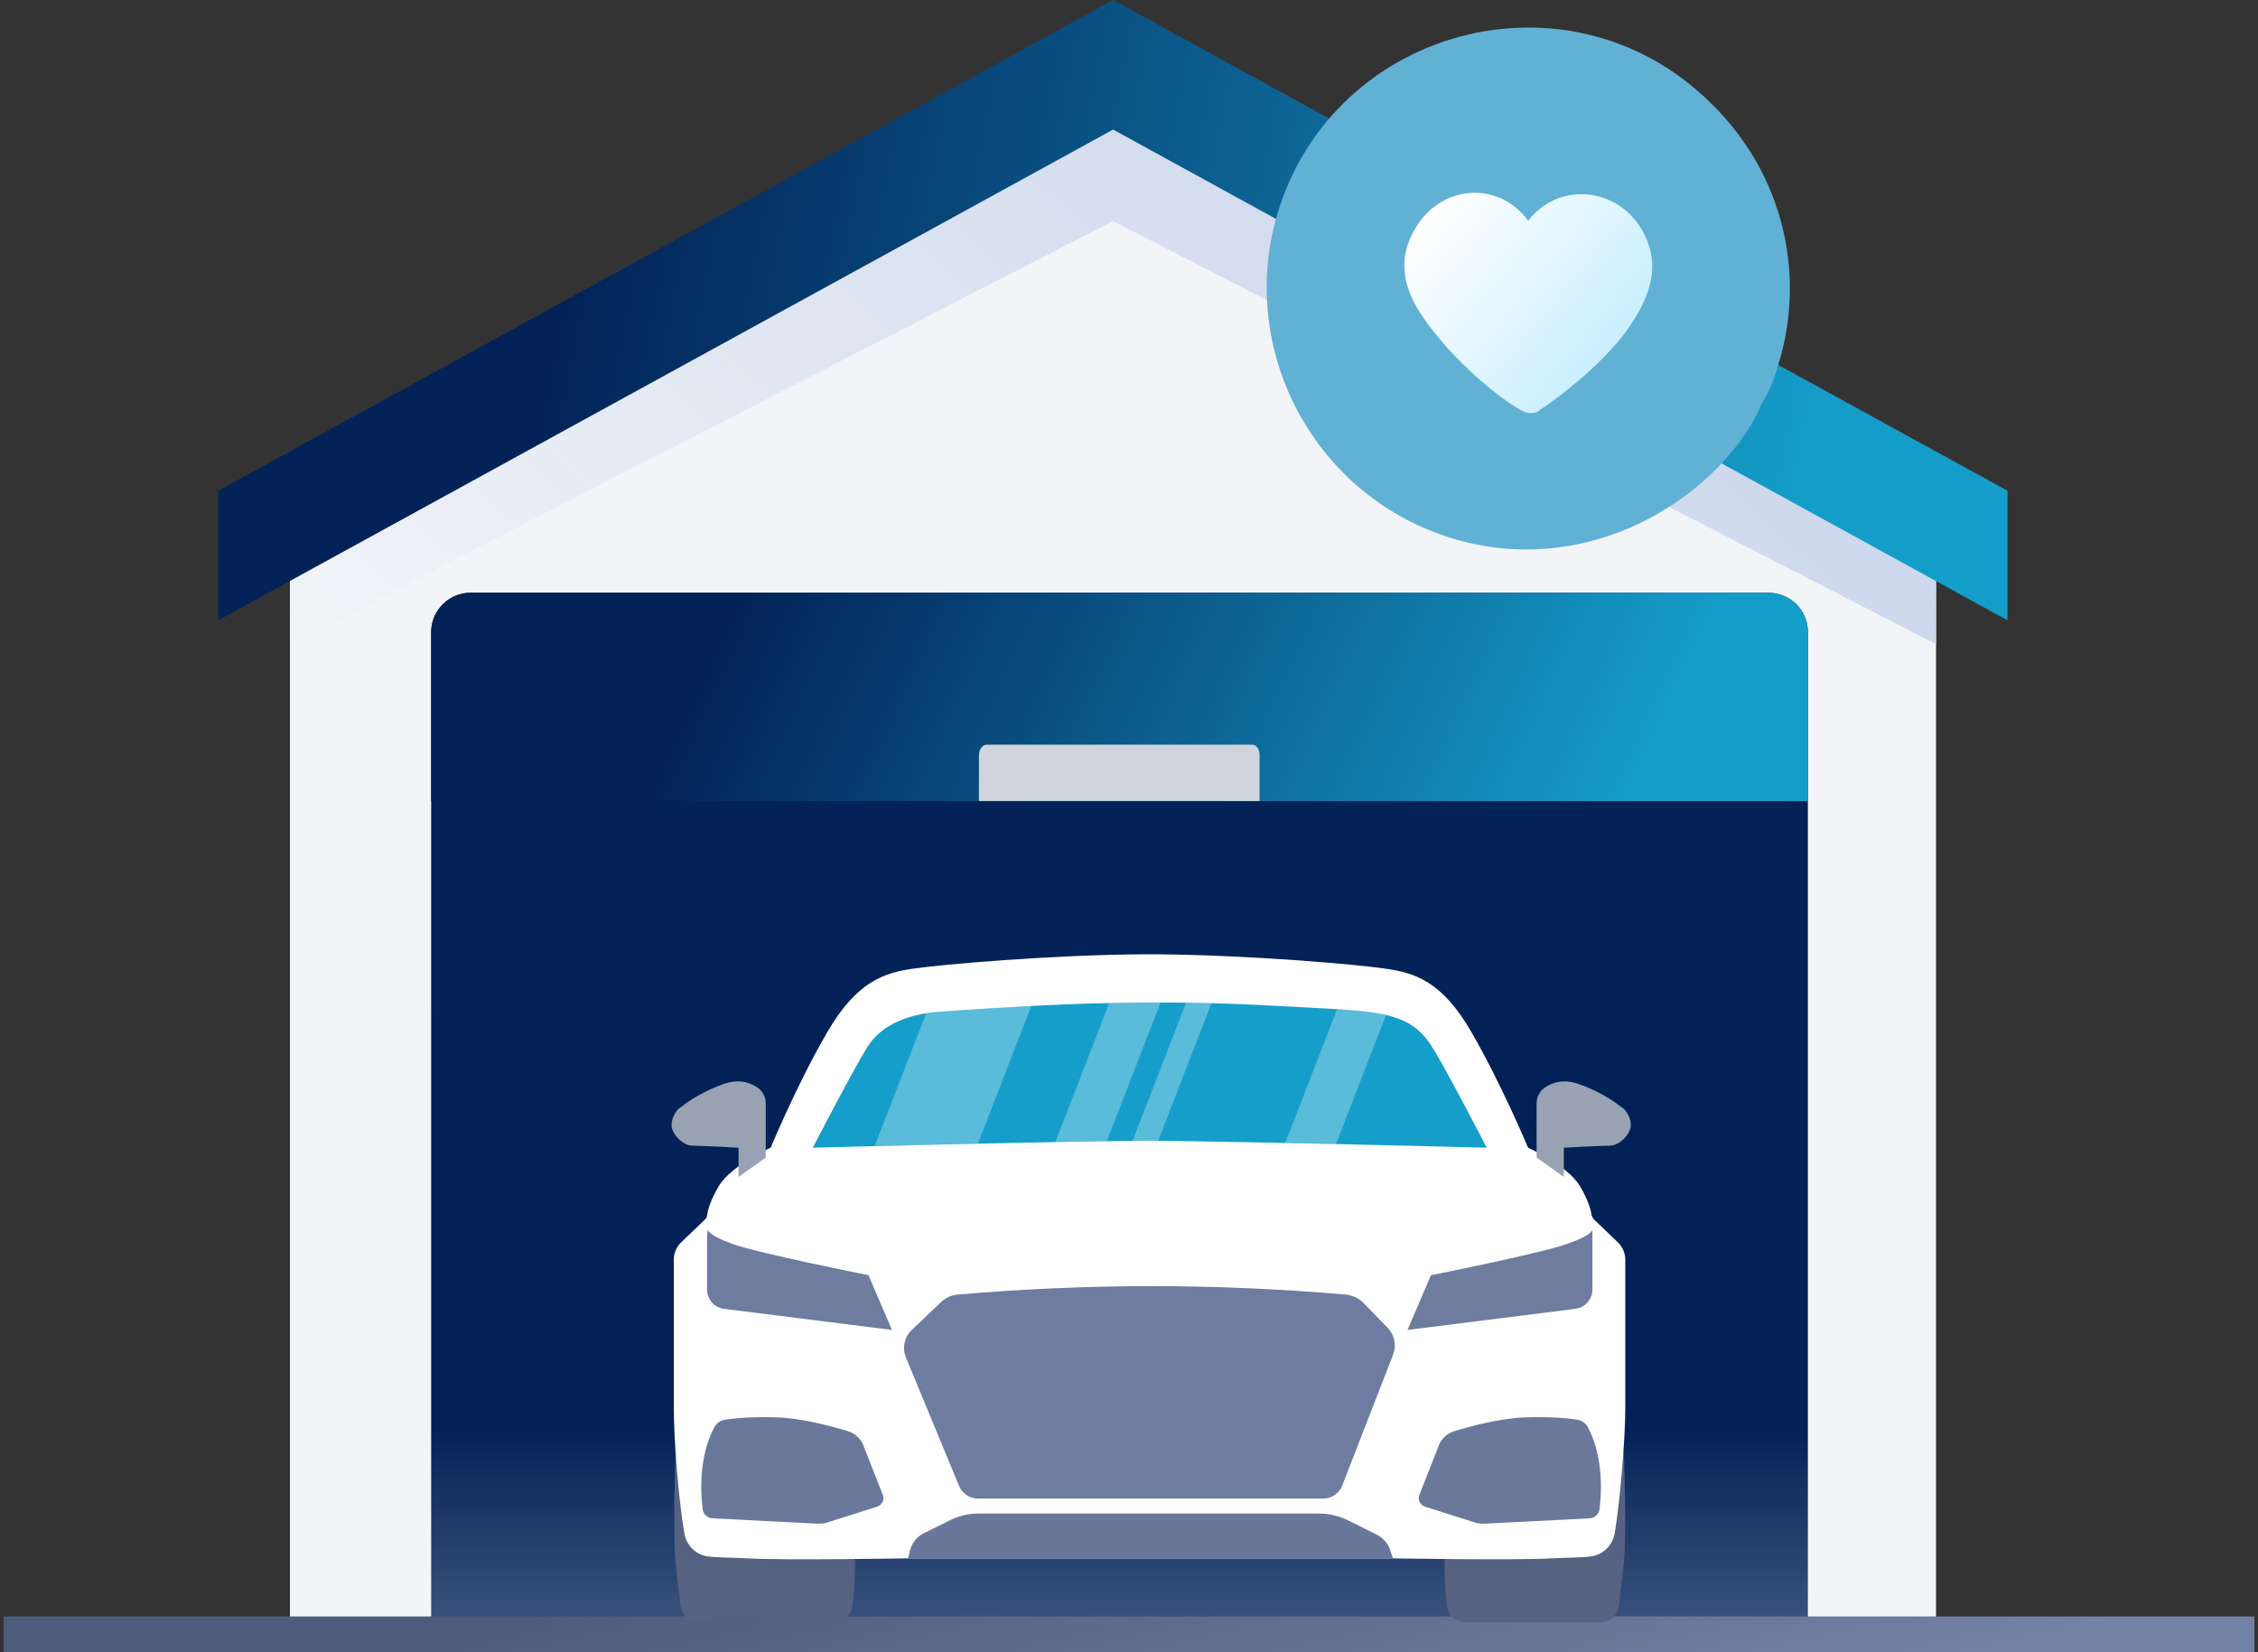
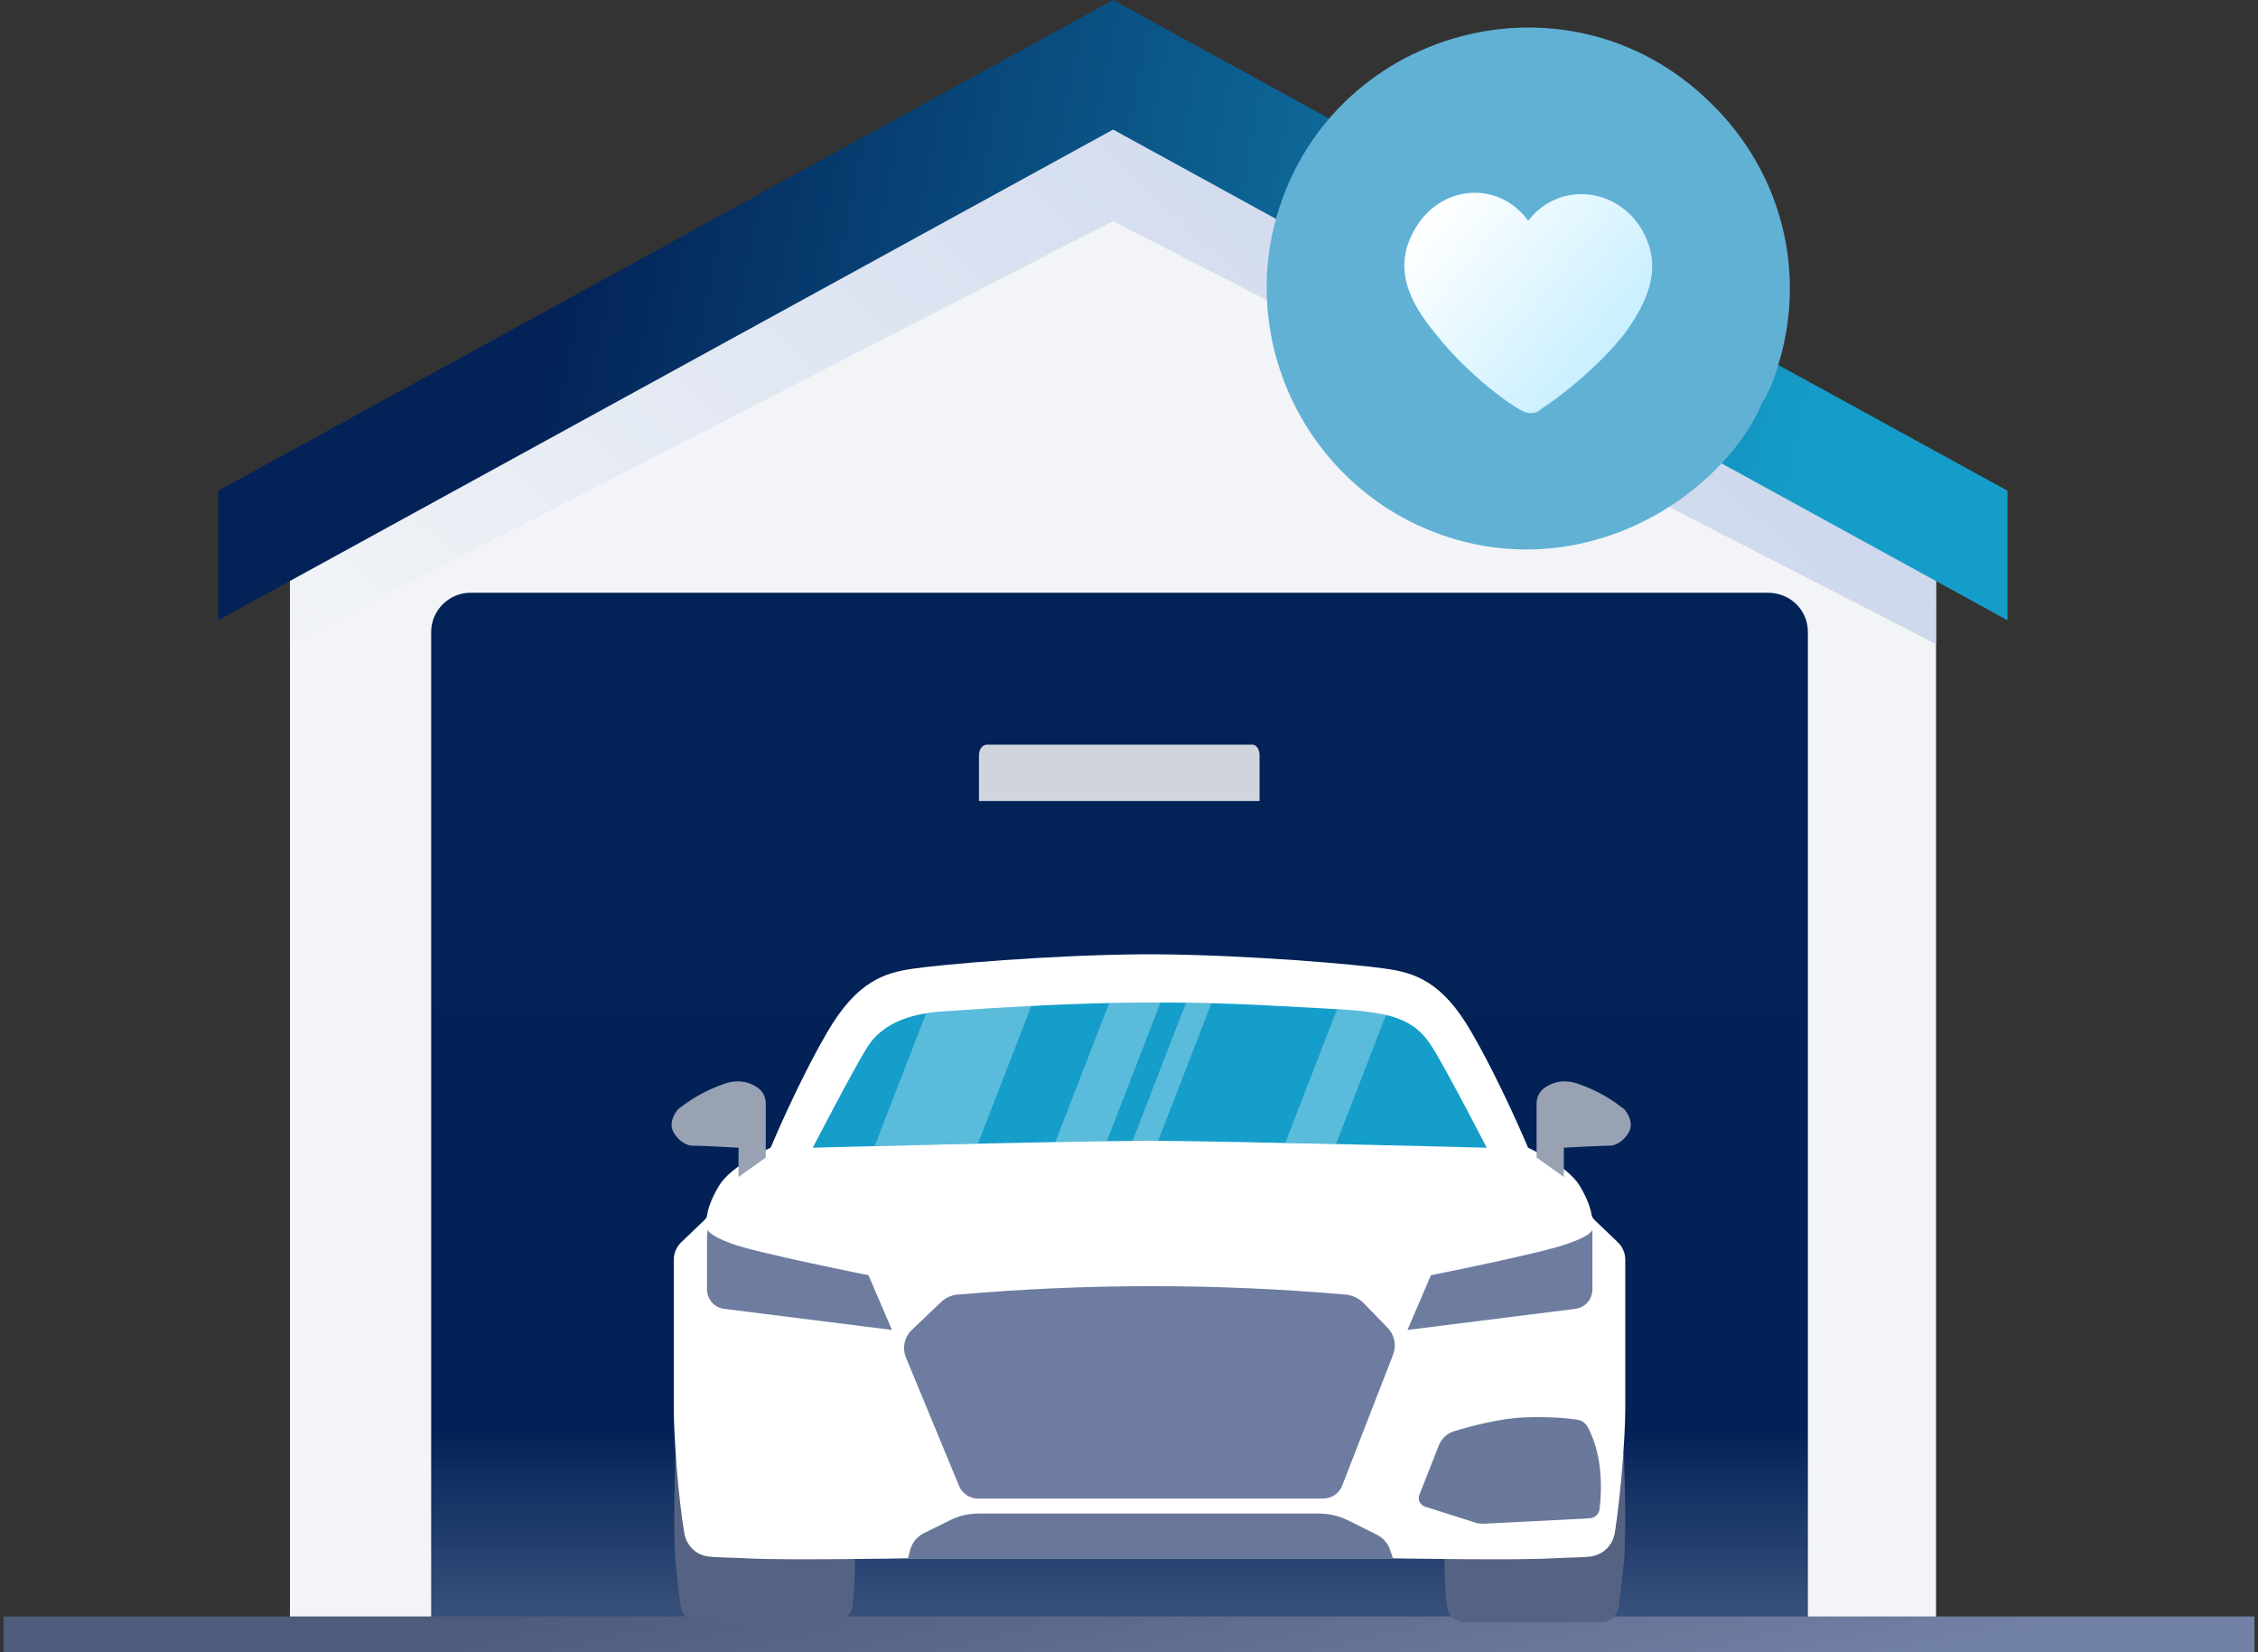
<svg xmlns="http://www.w3.org/2000/svg" width="164" height="120" viewBox="0 0 164 120" fill="none">
  <rect x="0" y="0" width="164" height="120" fill="#333333" stroke="none" />
  <g id="Garage">
    <g id="Group 47753">
      <g id="Group 47707">
        <path id="Vector" d="M140.616 39.866V119.556H21.059V39.866L57.874 18.553L80.961 5.197L105.449 19.406L140.616 39.866Z" fill="#F2F4F7" />
        <path id="Vector_2" d="M140.616 39.92V46.784L80.837 16.057L21.059 46.784V39.92L57.874 18.722L80.837 6.932L105.449 19.57L140.616 39.92Z" fill="url(#paint0_linear_1794_72112)" />
        <path id="Vector_3" d="M145.805 35.641V45.05L80.848 9.41L15.852 45.05V35.641L80.848 0L145.805 35.641Z" fill="url(#paint1_linear_1794_72112)" />
        <path id="Vector_4" d="M131.307 45.899V117.81H31.316V45.899C31.316 44.341 32.607 43.051 34.164 43.051H128.415C130.017 43.051 131.307 44.297 131.307 45.899Z" fill="url(#paint2_linear_1794_72112)" />
-         <path id="Vector_5" d="M131.307 45.899V58.181H31.316V45.899C31.316 44.341 32.607 43.051 34.164 43.051H128.415C130.017 43.051 131.307 44.297 131.307 45.899Z" fill="url(#paint3_linear_1794_72112)" />
        <path id="Vector (Stroke)" fill-rule="evenodd" clip-rule="evenodd" d="M0.262 117.4H163.742V119.999H0.262V117.4Z" fill="url(#paint4_linear_1794_72112)" />
        <path id="Vector_6" d="M91.483 54.842V58.18H71.102V54.842C71.102 54.397 71.369 54.086 71.68 54.086H90.904C91.216 54.041 91.483 54.397 91.483 54.842Z" fill="#D0D5DD" />
      </g>
    </g>
    <g id="Group 47756">
      <path id="Vector_7" d="M50.944 102.936L49.068 105.602C49.068 105.602 48.845 111.059 49.068 113.454C49.191 114.713 49.339 115.873 49.438 116.663C49.537 117.305 50.08 117.799 50.746 117.799H60.598C61.24 117.799 61.808 117.33 61.906 116.688C62.03 115.923 62.104 114.639 62.104 112.466C62.03 107.33 50.944 102.936 50.944 102.936Z" fill="#566282" />
      <path id="Vector_8" d="M116.066 102.936L117.943 105.627C117.943 105.627 118.165 111.083 117.943 113.478C117.819 114.737 117.671 115.898 117.572 116.688C117.473 117.33 116.93 117.824 116.264 117.824H106.412C105.77 117.824 105.203 117.355 105.104 116.713C104.98 115.947 104.906 114.663 104.906 112.491C104.956 107.33 116.066 102.936 116.066 102.936Z" fill="#566282" />
      <path id="Vector_9" d="M118.045 91.48V102.294C118.045 104.517 117.675 108.911 117.28 111.356C117.131 112.22 116.465 112.887 115.601 113.035C114.934 113.133 114.07 113.109 112.662 113.183C110.144 113.331 101.182 113.183 101.182 113.183H65.801C65.801 113.183 56.838 113.331 54.32 113.183C52.913 113.109 52.073 113.133 51.382 113.035C50.518 112.911 49.851 112.22 49.703 111.356C49.283 108.911 48.938 104.517 48.938 102.294V91.48C48.938 91.011 49.135 90.567 49.456 90.246L51.184 88.591C51.283 88.493 51.357 88.369 51.357 88.246C51.407 87.925 51.579 87.184 52.221 86.123C53.11 84.641 55.974 83.357 55.974 83.357C55.974 83.357 57.9 78.716 60.073 74.987C62.245 71.234 64.27 70.642 66.369 70.346C68.393 70.049 76.195 69.358 83.034 69.309C83.183 69.309 83.331 69.309 83.479 69.309C83.627 69.309 83.775 69.309 83.923 69.309C90.762 69.358 98.564 70.049 100.589 70.346C102.712 70.642 104.737 71.234 106.885 74.987C109.058 78.74 110.984 83.357 110.984 83.357C110.984 83.357 113.848 84.641 114.736 86.123C115.378 87.184 115.551 87.925 115.601 88.246C115.625 88.369 115.699 88.493 115.798 88.591L117.526 90.246C117.847 90.567 118.045 91.011 118.045 91.48Z" fill="white" />
      <path id="Vector_10" d="M107.983 83.358C107.983 83.358 90.989 82.913 83.588 82.849C76.302 82.892 59.031 83.358 59.031 83.358C59.031 83.358 62.029 77.569 62.997 76.042C64.104 74.282 66.202 73.624 68.3 73.476C77.247 72.84 84.141 72.564 93.018 73.073C99.774 73.455 102.288 73.264 104.017 76.042C104.985 77.548 107.983 83.358 107.983 83.358Z" fill="#159ECA" />
      <path id="Vector_11" d="M51.352 89.703V93.653C51.352 94.369 51.895 94.987 52.611 95.061L64.783 96.591L63.079 92.616C63.079 92.616 54.882 90.987 53.129 90.32C51.376 89.678 51.376 89.283 51.376 89.283V89.703H51.352Z" fill="#6E7CA0" />
      <path id="Vector_12" d="M115.658 89.704V93.654C115.658 94.37 115.115 94.987 114.399 95.061L102.227 96.592L103.93 92.617C103.93 92.617 112.127 90.987 113.88 90.321C115.658 89.704 115.658 89.309 115.658 89.309V89.704Z" fill="#6E7CA0" />
      <path id="Vector_13" d="M68.326 94.591L66.227 96.591C65.684 97.109 65.511 97.9 65.808 98.615L69.659 107.924C69.882 108.467 70.425 108.837 71.017 108.837H96.102C96.72 108.837 97.263 108.467 97.485 107.899L101.188 98.369C101.435 97.702 101.287 96.961 100.793 96.443L99.065 94.665C98.719 94.295 98.226 94.073 97.732 94.023C88.35 93.208 78.943 93.208 69.585 94.023C69.141 94.048 68.672 94.245 68.326 94.591Z" fill="#6D7CA0" />
      <path id="Vector_14" d="M103.512 109.431C103.142 109.307 102.944 108.912 103.092 108.566L104.549 104.863C104.771 104.418 105.142 104.097 105.611 103.949C106.747 103.604 108.969 102.986 110.894 102.937C112.672 102.888 113.931 103.011 114.549 103.11C114.894 103.159 115.166 103.357 115.339 103.678C115.783 104.517 116.549 106.443 116.178 109.603C116.129 109.974 115.832 110.245 115.487 110.27C113.363 110.393 109.067 110.591 107.759 110.665C107.512 110.665 107.24 110.64 107.018 110.542L103.512 109.431Z" fill="#6A789C" />
-       <path id="Vector_15" d="M63.698 109.431C64.068 109.307 64.266 108.912 64.118 108.566L62.661 104.863C62.438 104.418 62.068 104.097 61.599 103.949C60.463 103.604 58.241 102.986 56.315 102.937C54.538 102.888 53.279 103.011 52.661 103.11C52.316 103.159 52.044 103.357 51.871 103.678C51.427 104.517 50.661 106.443 51.032 109.603C51.081 109.974 51.377 110.245 51.723 110.27C53.846 110.393 58.142 110.591 59.451 110.665C59.698 110.665 59.969 110.64 60.192 110.542L63.698 109.431Z" fill="#6A789C" />
      <path id="Vector_16" d="M101.165 113.158H65.957L66.105 112.566C66.253 112.047 66.599 111.603 67.093 111.356L69.043 110.393C69.685 110.072 70.401 109.924 71.117 109.924H95.783C96.523 109.924 97.239 110.097 97.906 110.418L100.029 111.479C100.449 111.702 100.795 112.072 100.943 112.516L101.165 113.158Z" fill="#69779A" />
      <path id="Vector_17" d="M111.605 84.073V80.122C111.605 79.678 111.828 79.258 112.173 79.011C112.692 78.641 113.531 78.32 114.692 78.74C116.741 79.48 117.704 80.394 117.852 80.468C118 80.542 118.469 81.11 118.445 81.752C118.42 82.394 117.605 83.208 116.939 83.208C116.272 83.208 113.581 83.356 113.581 83.356V85.48L111.605 84.073Z" fill="#98A2B3" />
      <path id="Vector_18" d="M55.617 84.073V80.122C55.617 79.678 55.395 79.258 55.05 79.011C54.531 78.641 53.692 78.32 52.531 78.74C50.482 79.48 49.519 80.394 49.371 80.468C49.223 80.542 48.754 81.11 48.778 81.752C48.803 82.394 49.618 83.208 50.284 83.208C50.951 83.208 53.642 83.356 53.642 83.356V85.48L55.617 84.073Z" fill="#98A2B3" />
    </g>
    <g id="Intersect" opacity="0.3">
      <path d="M74.906 73.06C72.796 73.169 70.62 73.309 68.306 73.474C67.958 73.499 67.609 73.537 67.266 73.593L63.527 83.24C65.633 83.188 68.281 83.123 71.029 83.062L74.906 73.06Z" fill="white" />
      <path d="M80.39 82.882C79.226 82.899 77.962 82.921 76.65 82.945L80.563 72.846C81.803 72.818 83.042 72.805 84.295 72.807L80.39 82.882Z" fill="white" />
-       <path d="M84.118 82.852C83.939 82.85 83.763 82.849 83.593 82.847C83.179 82.85 82.732 82.853 82.258 82.859L86.147 72.821C86.757 72.83 87.371 72.842 87.991 72.859L84.118 82.852Z" fill="white" />
+       <path d="M84.118 82.852C83.179 82.85 82.732 82.853 82.258 82.859L86.147 72.821C86.757 72.83 87.371 72.842 87.991 72.859L84.118 82.852Z" fill="white" />
      <path d="M97.034 83.091C95.824 83.064 94.582 83.037 93.349 83.011L97.115 73.29C98.564 73.38 99.719 73.492 100.668 73.714L97.034 83.091Z" fill="white" />
    </g>
    <g id="Cart Add 2 1">
      <g id="Group 557 1">
        <path id="Vector_19" d="M129.155 26.501C128.884 27.451 128.478 28.536 127.937 29.35C126.585 32.605 122.934 36.538 117.795 38.572C114.684 39.793 111.033 40.335 107.111 39.522C96.833 37.352 90.342 27.315 92.371 17.143C95.481 2.36 113.603 -3.066 124.286 7.513C129.56 12.667 131.183 19.991 129.155 26.501Z" fill="#61B1D5" />
      </g>
    </g>
    <path id="Vector_20" d="M119.272 16.721C117.461 13.573 113.194 13.162 110.996 16.037C108.797 13.025 104.53 13.436 102.719 16.721C101.167 19.459 102.331 21.923 104.271 24.25C106.211 26.715 108.926 28.905 110.349 29.726C110.608 29.863 110.866 30 111.125 30C111.383 30 111.642 30 111.901 29.726C113.194 28.905 116.039 26.715 117.979 24.25C119.66 21.923 120.824 19.459 119.272 16.721Z" fill="url(#paint5_linear_1794_72112)" />
  </g>
  <defs>
    <linearGradient id="paint0_linear_1794_72112" x1="116.075" y1="15.565" x2="55.584" y2="80.121" gradientUnits="userSpaceOnUse">
      <stop stop-color="#CCD7ED" />
      <stop offset="1" stop-color="#CCD7ED" stop-opacity="0" />
    </linearGradient>
    <linearGradient id="paint1_linear_1794_72112" x1="45.395" y1="6.07577e-06" x2="134.666" y2="17.856" gradientUnits="userSpaceOnUse">
      <stop stop-color="#032358" />
      <stop offset="1" stop-color="#159DC9" />
    </linearGradient>
    <linearGradient id="paint2_linear_1794_72112" x1="81.312" y1="43.051" x2="81.312" y2="169.696" gradientUnits="userSpaceOnUse">
      <stop stop-color="#032257" />
      <stop offset="0.479" stop-color="#022156" />
      <stop offset="1" stop-color="#899CBD" stop-opacity="0.42" />
    </linearGradient>
    <linearGradient id="paint3_linear_1794_72112" x1="54.048" y1="43.051" x2="113.087" y2="70.105" gradientUnits="userSpaceOnUse">
      <stop stop-color="#032358" />
      <stop offset="1" stop-color="#159DC9" />
    </linearGradient>
    <linearGradient id="paint4_linear_1794_72112" x1="37.427" y1="117.4" x2="43.261" y2="142.842" gradientUnits="userSpaceOnUse">
      <stop stop-color="#4F5B7A" />
      <stop offset="1" stop-color="#7281A6" />
    </linearGradient>
    <linearGradient id="paint5_linear_1794_72112" x1="117.148" y1="25.429" x2="104.421" y2="15.065" gradientUnits="userSpaceOnUse">
      <stop offset="0.011" stop-color="#C9EFFF" />
      <stop offset="1" stop-color="white" />
    </linearGradient>
  </defs>
</svg>